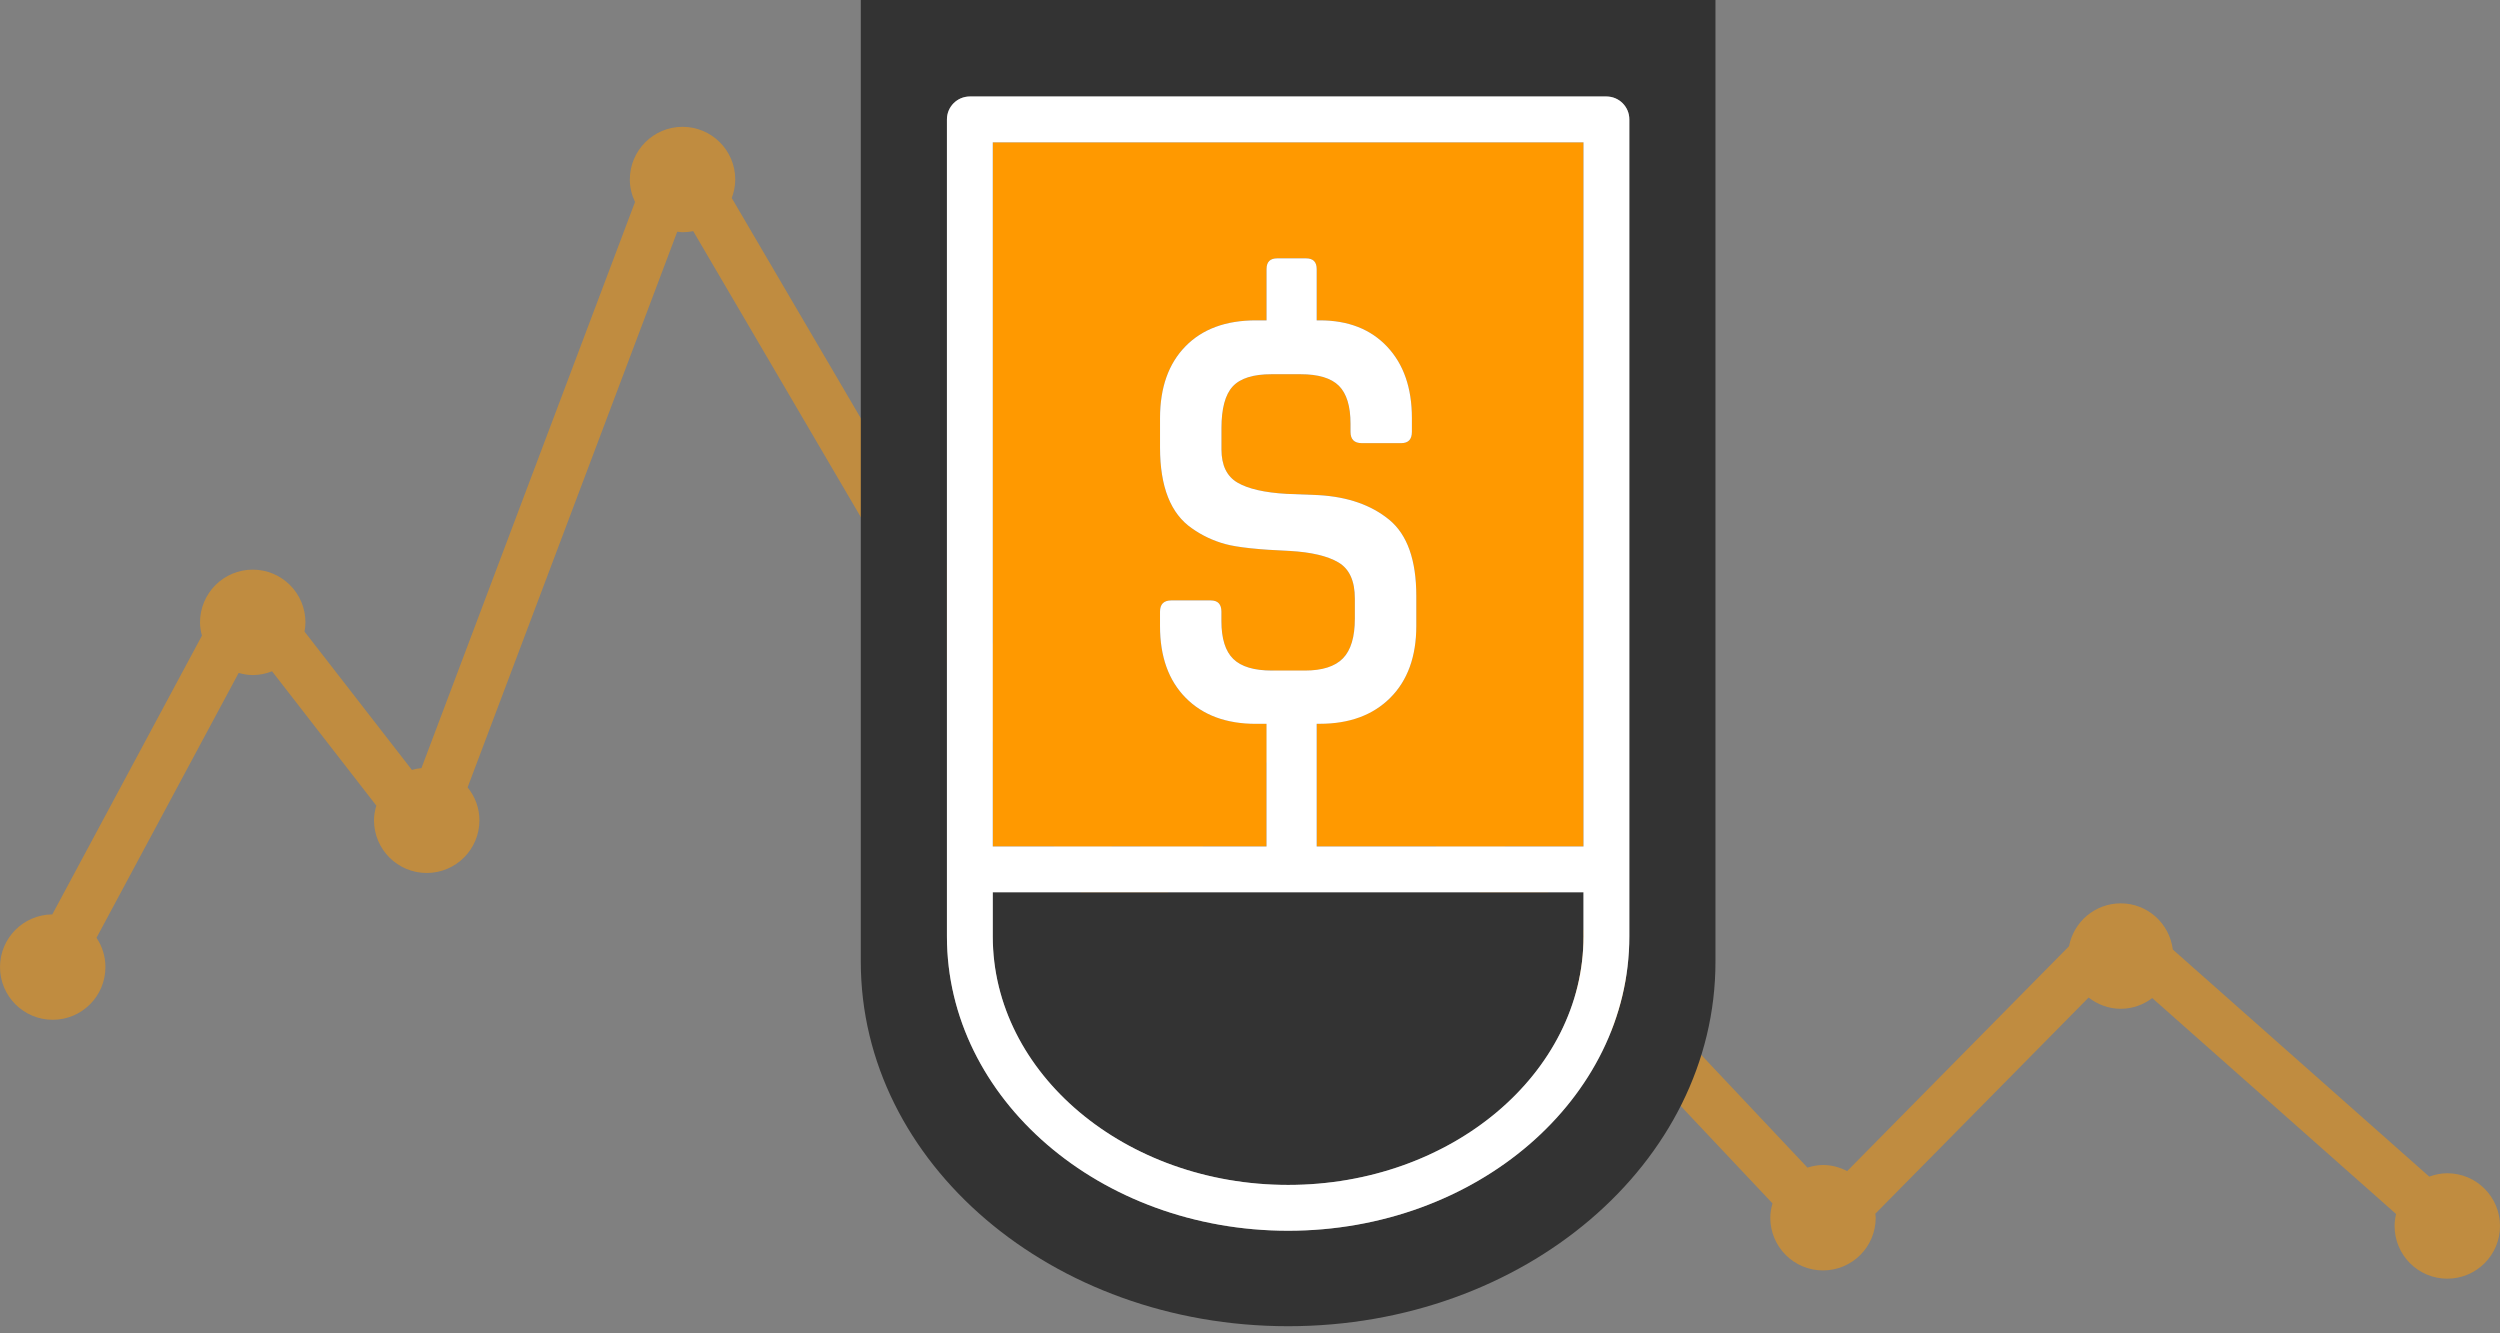
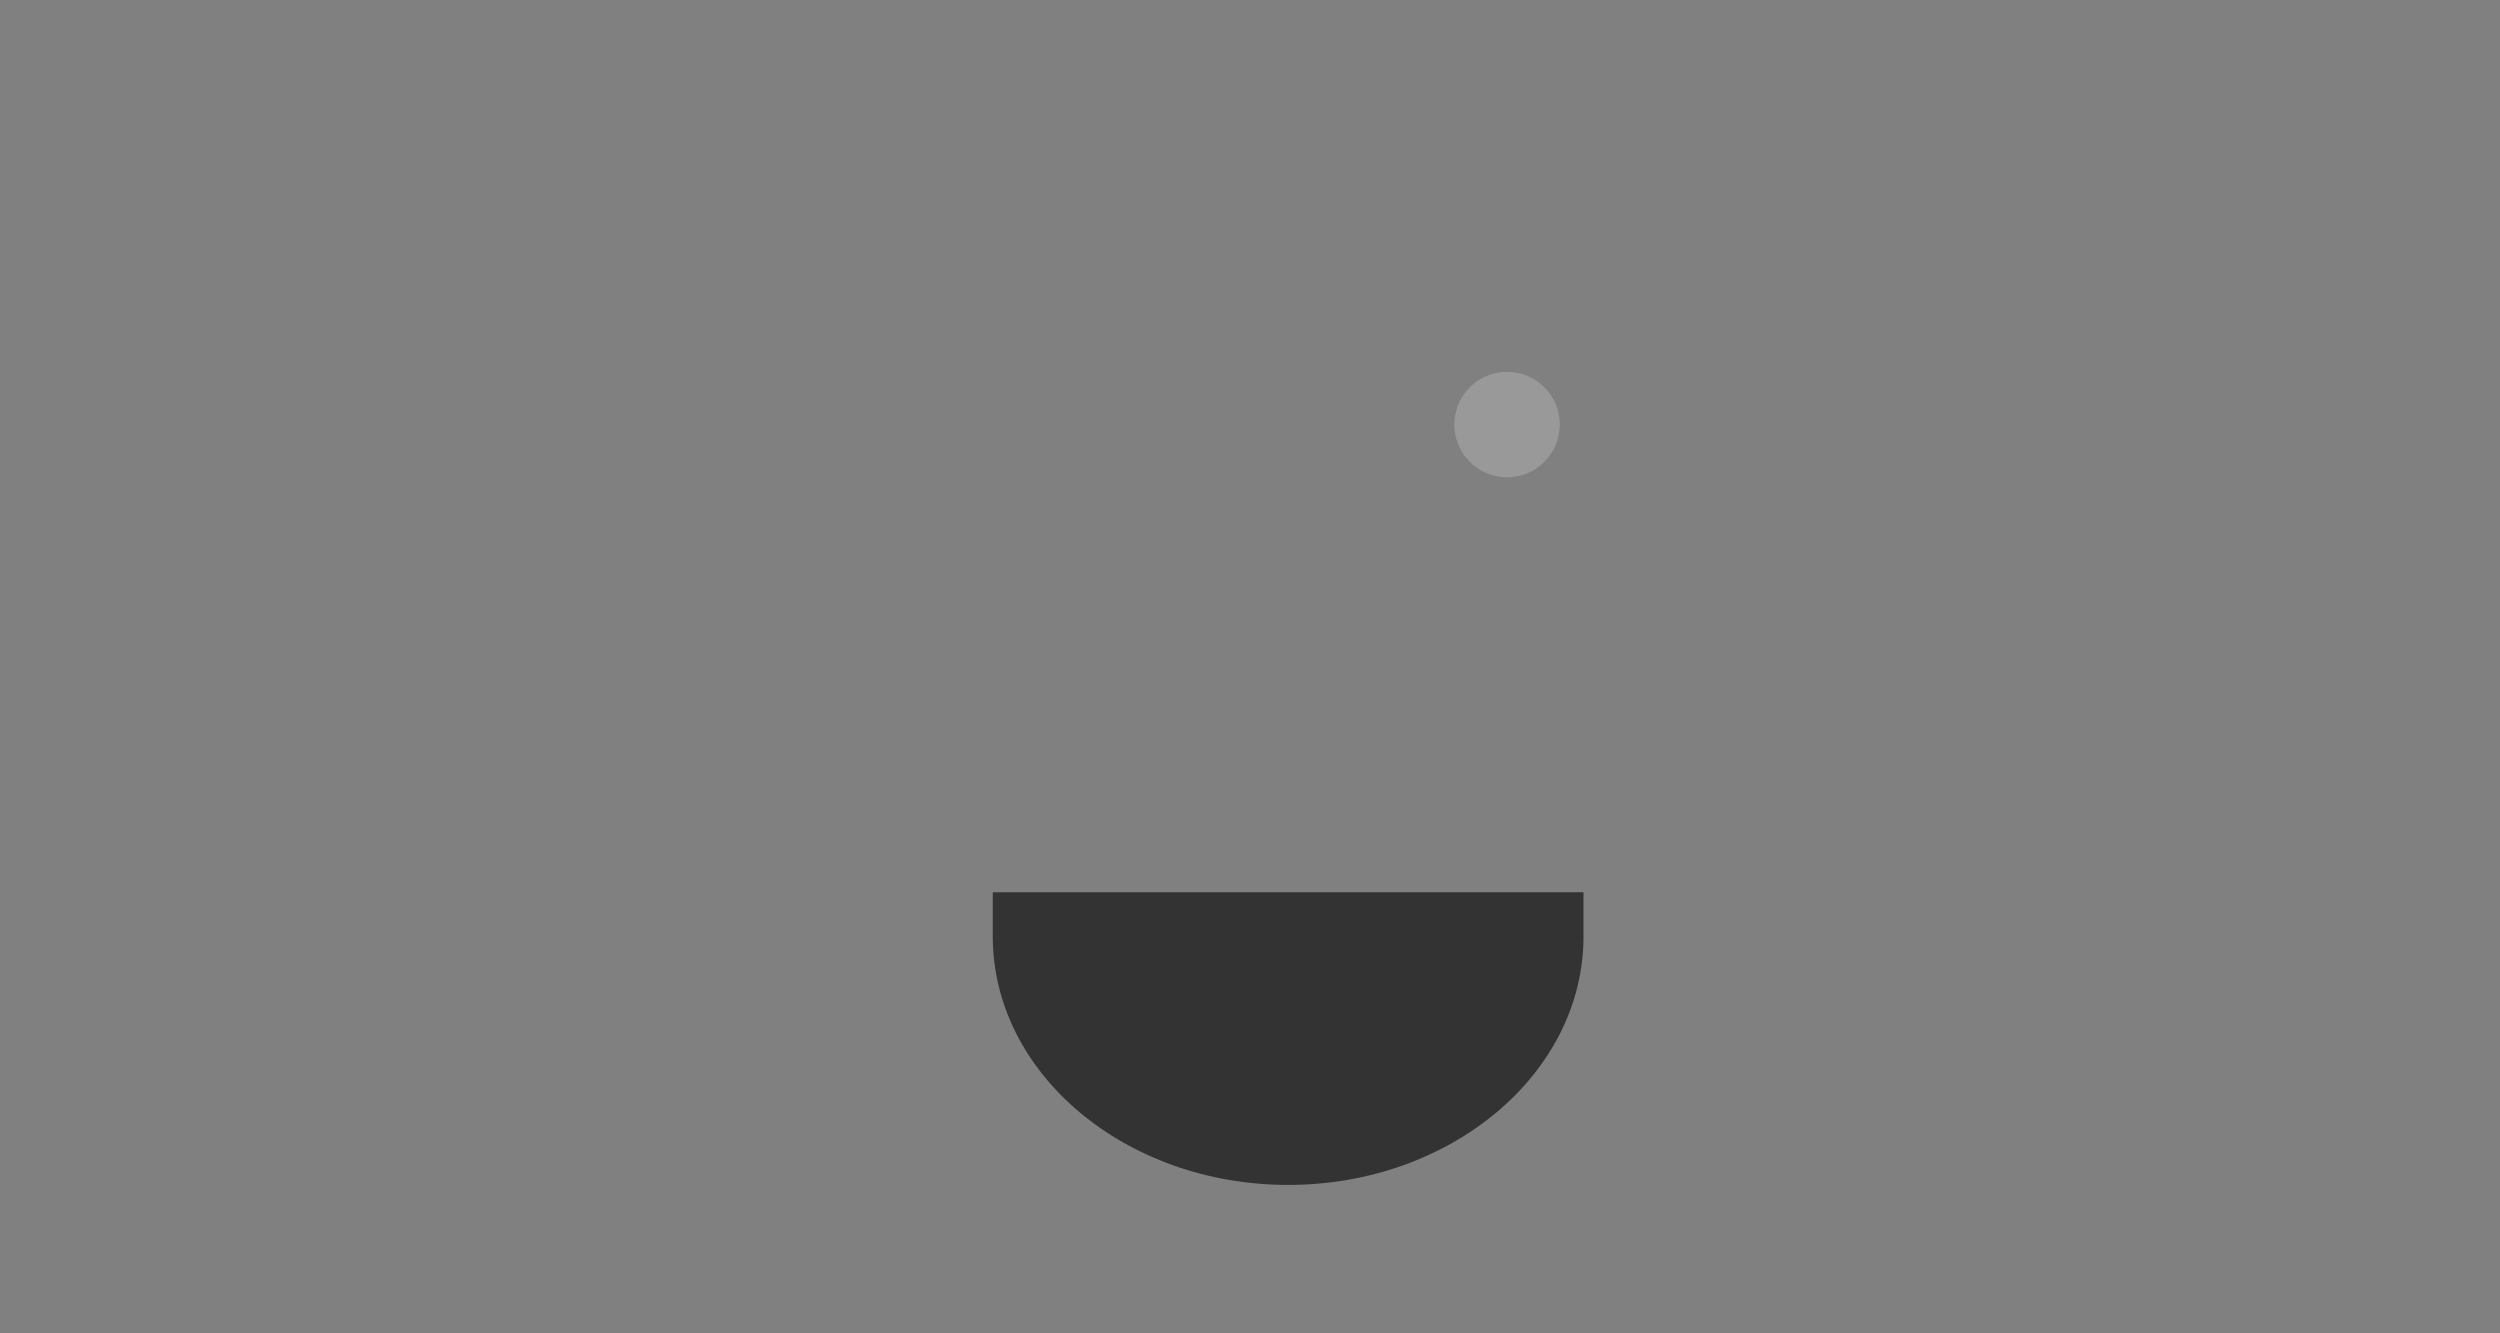
<svg xmlns="http://www.w3.org/2000/svg" width="150px" height="80px" viewBox="0 0 150 80" version="1.1">
  <rect x="0" y="0" width="150" height="80" fill="#808080" stroke="none" />
  <title>0676E6A2-EAFA-4BC5-8A1B-4B1A2D2016C8</title>
  <desc>Created with sketchtool.</desc>
  <defs />
  <g id="Page-1" stroke="none" stroke-width="1" fill="none" fill-rule="evenodd">
    <g id="Homepage-1b:-Perf-Comparison-Results" transform="translate(-968, -1840)">
      <g id="Value-Props" transform="translate(0, 1673)">
        <g id="i-downsidepro-150px" transform="translate(968, 167)">
          <g id="Layer_1">
-             <path d="M146.837,70.395 C146.455,70.395 146.094,70.473 145.756,70.597 L130.368,56.97 C130.172,55.411 128.857,54.201 127.245,54.201 C125.7,54.201 124.419,55.309 124.142,56.773 L110.829,70.266 C110.393,70.04 109.906,69.9 109.381,69.9 C109.054,69.9 108.745,69.964 108.448,70.056 L79.375,39.207 C79.072,38.886 78.654,38.717 78.202,38.738 C77.762,38.762 77.353,38.979 77.088,39.33 L67.449,52.057 L43.905,11.881 C44.035,11.535 44.116,11.163 44.116,10.772 C44.116,9.025 42.7,7.609 40.953,7.609 C39.206,7.609 37.79,9.025 37.79,10.772 C37.79,11.256 37.907,11.709 38.101,12.119 L25.287,46.085 C25.09,46.105 24.899,46.141 24.714,46.195 L18.271,37.894 C18.303,37.714 18.327,37.53 18.327,37.341 C18.327,35.594 16.911,34.178 15.164,34.178 C13.417,34.178 12.001,35.594 12.001,37.341 C12.001,37.619 12.048,37.883 12.115,38.14 L3.138,54.864 C1.403,54.877 0,56.286 0,58.024 C0,59.771 1.416,61.187 3.163,61.187 C4.91,61.187 6.326,59.771 6.326,58.024 C6.326,57.373 6.128,56.768 5.791,56.266 L14.32,40.376 C14.59,40.451 14.869,40.504 15.164,40.504 C15.574,40.504 15.963,40.42 16.323,40.278 L22.579,48.337 C22.497,48.618 22.44,48.909 22.44,49.216 C22.44,50.963 23.856,52.379 25.603,52.379 C27.35,52.379 28.766,50.963 28.766,49.216 C28.766,48.466 28.494,47.785 28.057,47.243 L40.635,13.902 C40.741,13.913 40.844,13.934 40.953,13.934 C41.172,13.934 41.386,13.911 41.593,13.869 L65.996,55.51 C66.249,55.942 66.701,56.219 67.201,56.249 C67.713,56.271 68.183,56.056 68.485,55.657 L78.408,42.555 L106.35,72.204 C106.272,72.479 106.217,72.763 106.217,73.063 C106.217,74.81 107.633,76.226 109.38,76.226 C111.127,76.226 112.543,74.81 112.543,73.063 C112.543,72.981 112.525,72.904 112.519,72.824 L125.316,59.854 C125.851,60.269 126.515,60.527 127.245,60.527 C127.957,60.527 128.607,60.283 129.136,59.886 L143.764,72.84 C143.71,73.072 143.675,73.31 143.675,73.558 C143.675,75.305 145.091,76.721 146.838,76.721 C148.585,76.721 150.001,75.305 150.001,73.558 C150,71.811 148.584,70.395 146.837,70.395 L146.837,70.395 Z" id="Shape" fill="#FF9900" opacity="0.5" />
            <circle id="Oval" fill="#999999" cx="90.424" cy="25.474" r="3.163" />
            <g id="Group" transform="translate(51, 0)">
-               <path d="M8.566,50.787 L24.991,50.787 L24.991,43.43 L24.352,43.43 C22.572,43.43 21.169,42.91 20.142,41.87 C19.114,40.83 18.601,39.396 18.601,37.566 L18.601,36.701 C18.601,36.25 18.826,36.025 19.278,36.025 L21.646,36.025 C22.072,36.025 22.285,36.25 22.285,36.701 L22.285,37.265 C22.285,38.318 22.523,39.076 22.999,39.539 C23.475,40.003 24.252,40.234 25.33,40.234 L27.284,40.234 C28.337,40.234 29.101,39.99 29.577,39.501 C30.053,39.012 30.291,38.217 30.291,37.114 L30.291,35.911 C30.291,34.858 29.965,34.139 29.314,33.75 C28.662,33.362 27.685,33.13 26.382,33.055 C24.528,32.979 23.237,32.842 22.511,32.642 C21.783,32.442 21.12,32.128 20.519,31.702 C19.241,30.825 18.602,29.209 18.602,26.853 L18.602,25.086 C18.602,23.257 19.109,21.823 20.125,20.782 C21.14,19.742 22.549,19.222 24.354,19.222 L24.993,19.222 L24.993,16.14 C24.993,15.714 25.206,15.501 25.632,15.501 L27.362,15.501 C27.788,15.501 28.001,15.715 28.001,16.14 L28.001,19.222 L28.189,19.222 C29.893,19.222 31.239,19.748 32.23,20.801 C33.22,21.853 33.714,23.282 33.714,25.085 L33.714,25.912 C33.714,26.363 33.501,26.588 33.075,26.588 L30.707,26.588 C30.256,26.588 30.031,26.363 30.031,25.912 L30.031,25.423 C30.031,24.371 29.799,23.613 29.336,23.149 C28.872,22.685 28.101,22.453 27.024,22.453 L25.295,22.453 C24.192,22.453 23.416,22.697 22.964,23.186 C22.513,23.674 22.288,24.508 22.288,25.686 L22.288,26.963 C22.288,27.916 22.607,28.58 23.246,28.955 C23.885,29.331 24.868,29.556 26.196,29.632 L28.114,29.707 C29.867,29.808 31.283,30.302 32.361,31.191 C33.438,32.081 33.978,33.603 33.978,35.758 L33.978,37.563 C33.978,39.392 33.457,40.827 32.418,41.867 C31.378,42.907 29.968,43.427 28.189,43.427 L28.001,43.427 L28.001,50.787 L44.01,50.787 L44.01,8.539 L8.566,8.539 L8.566,50.787 L8.566,50.787 Z" id="Shape" fill="#FF9900" />
-               <path d="M0.648,0 L0.648,57.71 C0.648,69.784 12.127,79.573 26.288,79.573 C40.449,79.573 51.928,69.785 51.928,57.71 L51.928,0 L0.648,0 L0.648,0 Z M46.76,56.188 C46.76,65.924 37.576,73.845 26.288,73.845 C14.999,73.845 5.816,65.924 5.816,56.188 L5.816,7.164 C5.816,6.405 6.432,5.789 7.191,5.789 L45.385,5.789 C46.145,5.789 46.76,6.405 46.76,7.164 L46.76,56.188 L46.76,56.188 Z" id="Shape" fill="#333333" />
              <path d="M8.566,56.188 C8.566,64.408 16.516,71.095 26.288,71.095 C36.059,71.095 44.01,64.407 44.01,56.188 L44.01,53.537 L8.566,53.537 L8.566,56.188 L8.566,56.188 Z" id="Shape" fill="#333333" />
-               <path d="M45.385,5.789 L7.191,5.789 C6.432,5.789 5.816,6.405 5.816,7.164 L5.816,56.188 C5.816,65.924 15,73.845 26.288,73.845 C37.576,73.845 46.76,65.924 46.76,56.188 L46.76,7.164 C46.76,6.405 46.145,5.789 45.385,5.789 L45.385,5.789 Z M44.01,56.188 C44.01,64.408 36.06,71.095 26.288,71.095 C16.516,71.095 8.566,64.407 8.566,56.188 L8.566,53.537 L44.01,53.537 L44.01,56.188 L44.01,56.188 Z M44.01,50.787 L28.001,50.787 L28.001,43.427 L28.189,43.427 C29.968,43.427 31.378,42.907 32.418,41.867 C33.457,40.827 33.978,39.392 33.978,37.563 L33.978,35.758 C33.978,33.603 33.438,32.081 32.361,31.191 C31.283,30.302 29.867,29.808 28.114,29.707 L26.196,29.632 C24.868,29.556 23.885,29.331 23.246,28.955 C22.607,28.58 22.288,27.916 22.288,26.963 L22.288,25.686 C22.288,24.508 22.513,23.674 22.964,23.186 C23.416,22.697 24.192,22.453 25.295,22.453 L27.024,22.453 C28.101,22.453 28.872,22.685 29.336,23.149 C29.799,23.613 30.031,24.371 30.031,25.423 L30.031,25.912 C30.031,26.363 30.256,26.588 30.707,26.588 L33.075,26.588 C33.501,26.588 33.714,26.363 33.714,25.912 L33.714,25.085 C33.714,23.282 33.22,21.853 32.23,20.801 C31.239,19.748 29.893,19.222 28.189,19.222 L28.001,19.222 L28.001,16.14 C28.001,15.715 27.788,15.501 27.362,15.501 L25.632,15.501 C25.206,15.501 24.993,15.714 24.993,16.14 L24.993,19.222 L24.354,19.222 C22.549,19.222 21.14,19.742 20.125,20.782 C19.109,21.823 18.602,23.257 18.602,25.086 L18.602,26.853 C18.602,29.209 19.241,30.825 20.519,31.702 C21.12,32.128 21.783,32.442 22.511,32.642 C23.237,32.842 24.528,32.979 26.382,33.055 C27.685,33.13 28.662,33.362 29.314,33.75 C29.965,34.139 30.291,34.858 30.291,35.911 L30.291,37.114 C30.291,38.217 30.053,39.012 29.577,39.501 C29.101,39.99 28.337,40.234 27.284,40.234 L25.33,40.234 C24.252,40.234 23.475,40.003 22.999,39.539 C22.523,39.076 22.285,38.318 22.285,37.265 L22.285,36.701 C22.285,36.25 22.072,36.025 21.646,36.025 L19.278,36.025 C18.826,36.025 18.601,36.25 18.601,36.701 L18.601,37.566 C18.601,39.396 19.114,40.83 20.142,41.87 C21.169,42.91 22.572,43.43 24.352,43.43 L24.991,43.43 L24.991,50.787 L8.566,50.787 L8.566,8.539 L44.01,8.539 L44.01,50.787 L44.01,50.787 Z" id="Shape" fill="#FFFFFF" />
            </g>
          </g>
        </g>
      </g>
    </g>
  </g>
</svg>